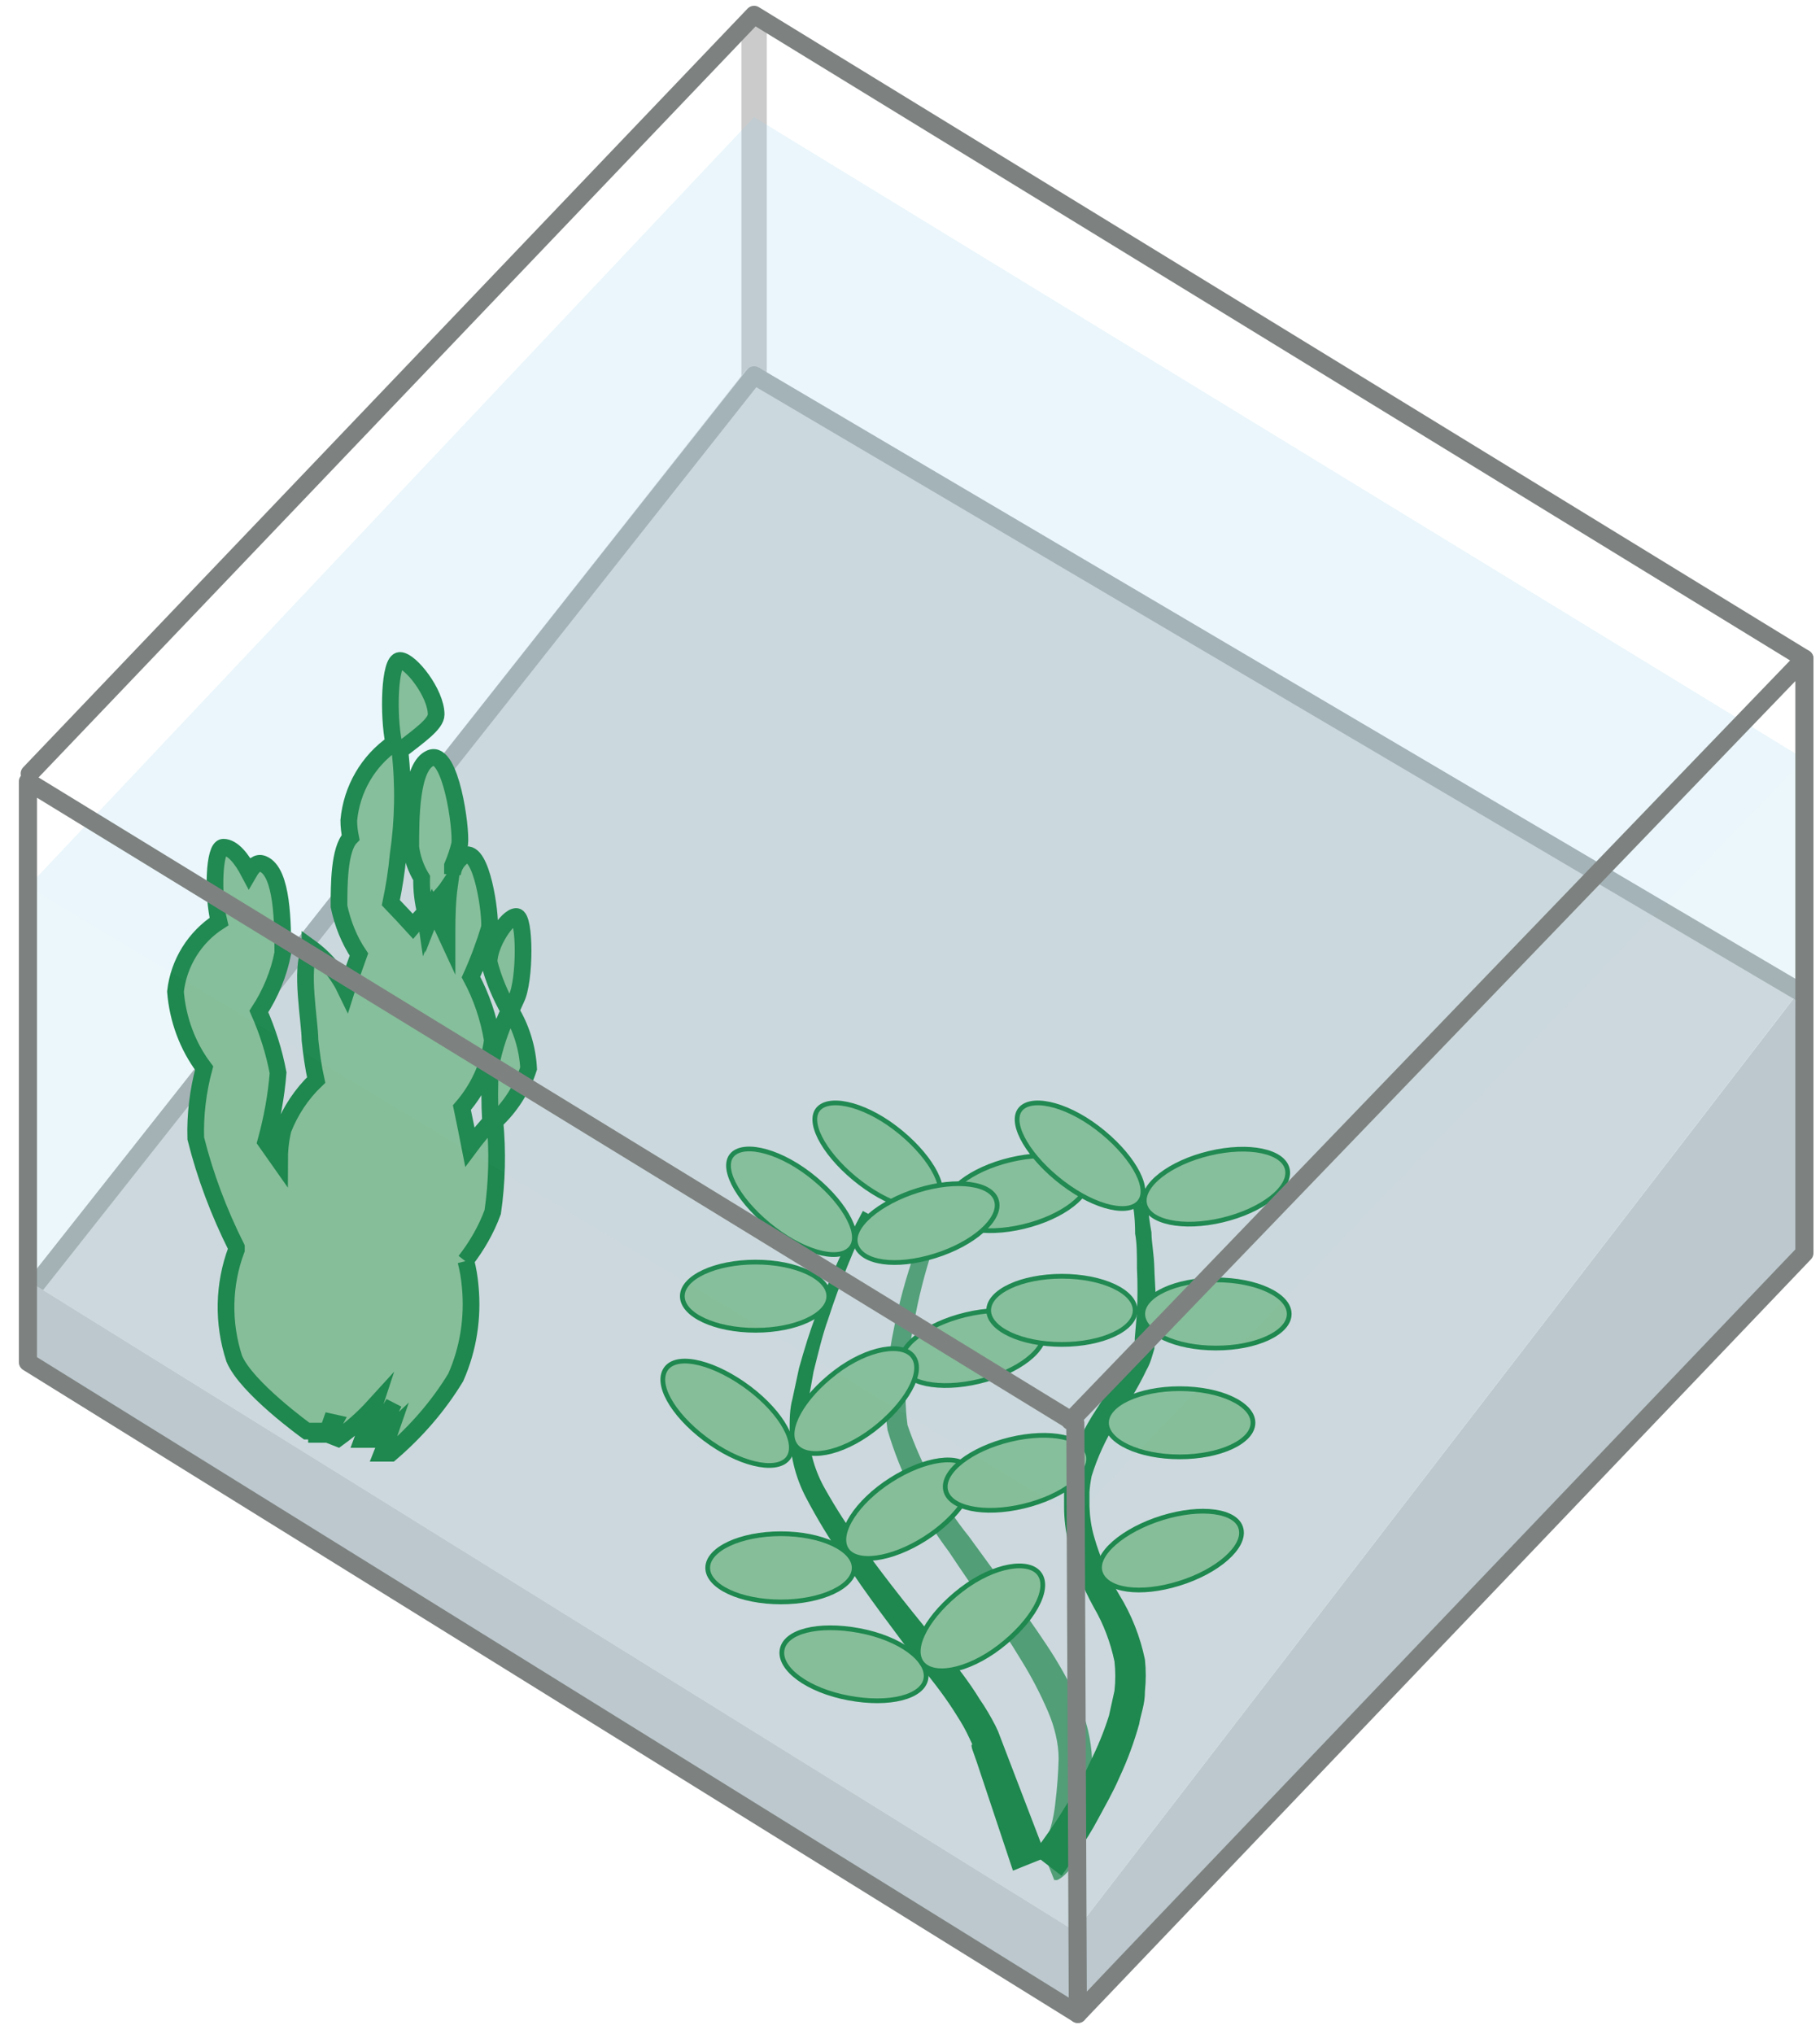
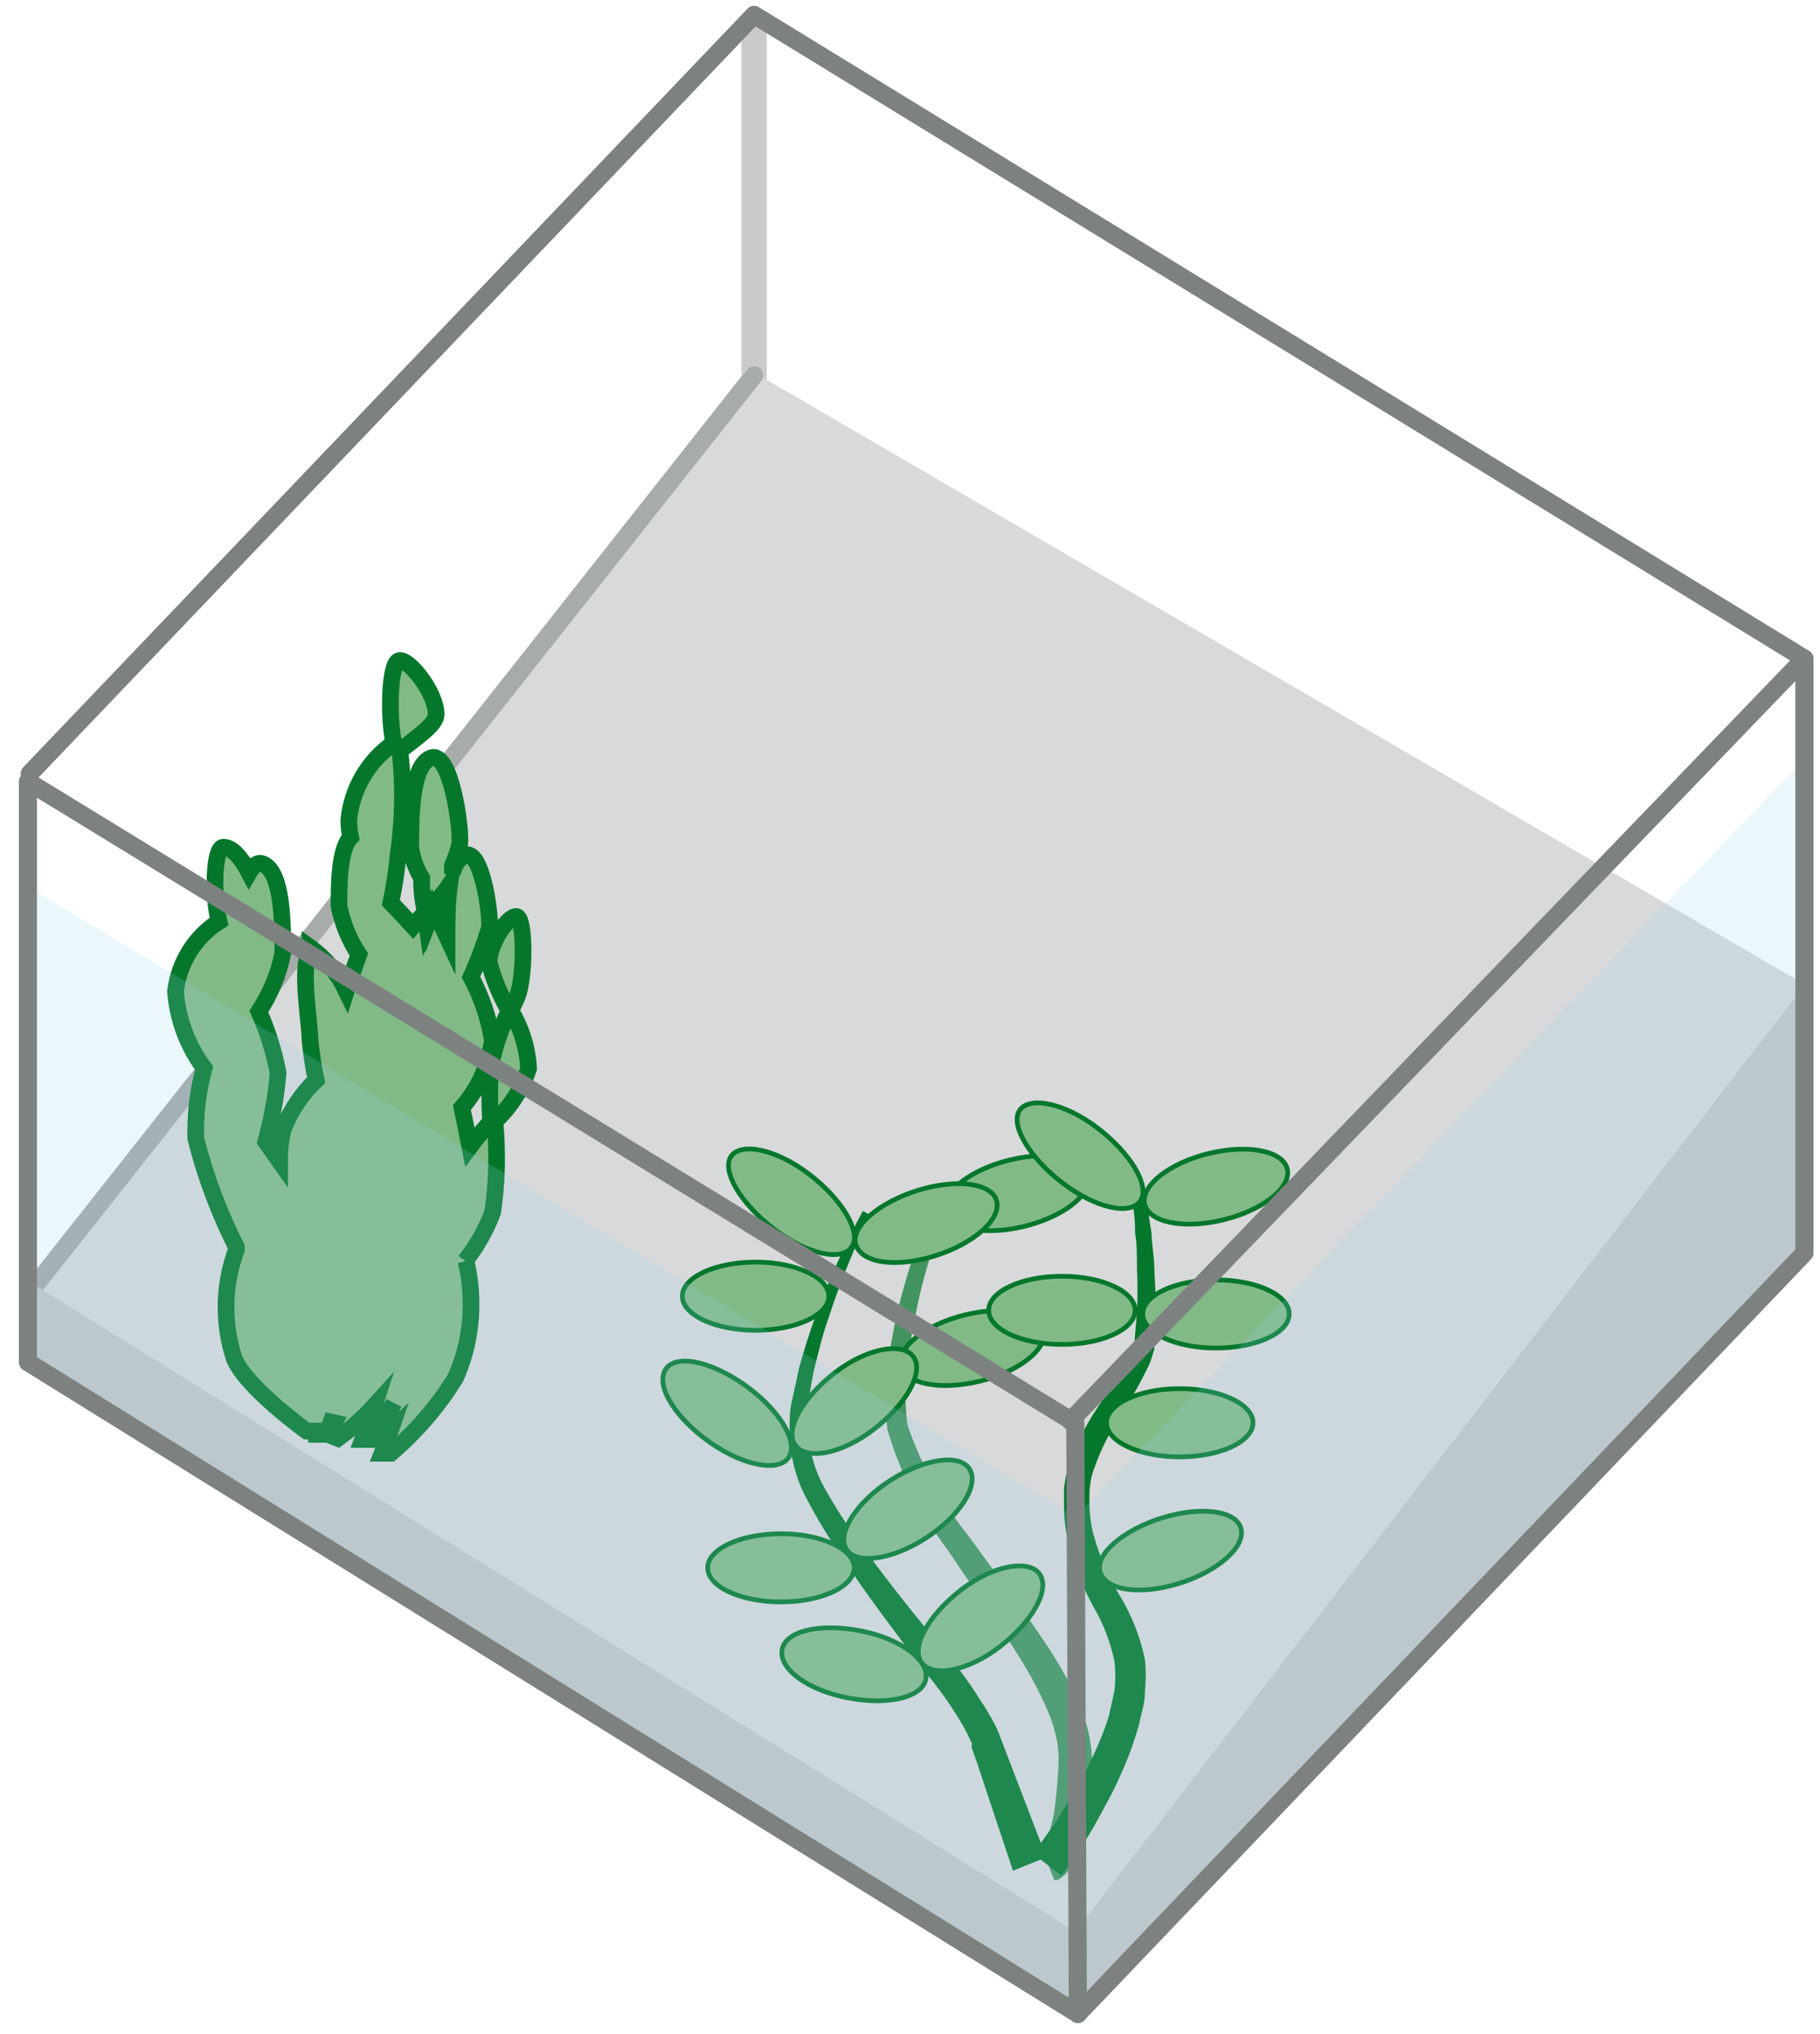
<svg xmlns="http://www.w3.org/2000/svg" id="Ebene_1" version="1.1" viewBox="0 0 50.2 56.09">
  <defs>
    <style>
      .st0, .st1 {
        opacity: .71;
      }

      .st2 {
        fill: #d8d9da;
      }

      .st3, .st4, .st5, .st6, .st7, .st8 {
        fill: none;
      }

      .st3, .st9, .st10, .st11, .st12, .st13, .st14, .st5, .st6, .st1, .st15, .st16, .st7, .st17 {
        isolation: isolate;
      }

      .st3, .st5 {
        stroke: #a7abaa;
      }

      .st3, .st5, .st6, .st8 {
        stroke-width: .5px;
      }

      .st4 {
        stroke: #707070;
      }

      .st4, .st10, .st12, .st18, .st15 {
        display: none;
      }

      .st4, .st5, .st6, .st15, .st7, .st8 {
        stroke-linecap: round;
        stroke-linejoin: round;
      }

      .st9, .st10 {
        fill: #fff;
        opacity: .4;
      }

      .st19 {
        fill: #c5c6c8;
      }

      .st12 {
        fill: #b0b2b3;
        opacity: .14;
      }

      .st13 {
        opacity: .18;
      }

      .st13, .st16 {
        fill: #97d5ed;
      }

      .st20 {
        fill: #04772c;
      }

      .st14 {
        stroke-width: .46px;
      }

      .st14, .st1, .st17 {
        fill: #82ba87;
        stroke: #04772c;
        stroke-miterlimit: 11;
      }

      .st6 {
        opacity: .22;
        stroke: #1a171b;
      }

      .st1 {
        stroke-width: .1px;
      }

      .st15 {
        fill: #403e92;
        fill-opacity: .96;
        mix-blend-mode: color-burn;
        opacity: .17;
        stroke: #000;
        stroke-width: .75px;
      }

      .st16 {
        opacity: .2;
      }

      .st7 {
        opacity: .41;
        stroke: gray;
        stroke-width: .7px;
      }

      .st17 {
        stroke-width: .13px;
      }

      .st8 {
        stroke: #7d8280;
      }
    </style>
  </defs>
  <g class="st11">
    <g id="Layer_2">
      <g id="AQ_BG">
        <line class="st7" x1="20.8" y1=".59" x2="20.8" y2="10.97" />
        <polygon class="st12" points="49.27 18.68 20.88 1.05 1.27 21.61 1.27 37.29 29.66 54.9 49.27 34.35 49.27 18.68" />
        <polyline class="st8" points=".82 21.33 20.8 .41 49.77 18.16" />
        <polygon class="st19" points="49.77 34.55 29.66 55.23 29.66 53.25 49.52 27.47 49.77 34.55" />
        <polygon class="st2" points="29.66 53.25 .77 35.31 20.61 10.16 49.77 27.14 29.66 53.25" />
        <path class="st6" d="M32.77,33.78" />
        <path class="st6" d="M32.77,33.78" />
        <line class="st5" x1=".98" y1="35.43" x2="20.8" y2="10.35" />
-         <line class="st3" x1="20.8" y1="10.35" x2="49.66" y2="27.36" />
      </g>
      <g id="Pflanzen">
        <path class="st1" d="M19.71,3.42" />
        <path class="st14" d="M12.85,34.77c.06.23.1.47.12.71.08.85-.05,1.71-.4,2.5-.48.79-1.09,1.49-1.79,2.09h-.24s.1-.25.22-.6l-.15.14h-.2s.22-.41.45-.92c-.34.59-.62,1-.62,1h-.24s.15-.4.32-.92c-.3.33-.64.63-1,.89l-.28-.11s.08-.13.18-.32l-.09-.02-.12.34h-.28v-.09h-.27s-1.67-1.2-2-2c-.32-.98-.3-2.04.06-3v-.07c-.48-.96-.86-1.96-1.12-3-.02-.65.06-1.31.23-1.94-.46-.61-.73-1.35-.79-2.11.09-.79.53-1.5,1.2-1.93-.18-.73-.14-2.05.12-2.05s.51.32.71.7c.11-.19.23-.3.38-.24.55.22.55,1.67.55,2.46-.11.57-.34,1.12-.66,1.61.24.54.42,1.11.53,1.69-.05.64-.17,1.28-.34,1.9l.38.54c0-.3.03-.59.1-.88.2-.51.51-.98.91-1.36-.08-.36-.13-.73-.17-1.1,0-.49-.28-2,0-2.47v-.09c.43.31.77.72,1,1.2.09-.29.22-.63.35-1-.27-.4-.45-.86-.55-1.33,0-.57,0-1.57.32-1.9-.03-.15-.05-.31-.05-.47.08-.86.53-1.64,1.24-2.13-.16-.77-.12-2.28.17-2.28s1,.9,1,1.49c0,.26-.46.58-1,1,.11.96.09,1.93-.05,2.88-.04.44-.11.88-.2,1.31.21.22.42.44.61.65.11-.13.21-.25.32-.36v.09c.03.07.05.14.06.21l.17-.43c.14.26.27.52.39.78v-.14c0-.43.01-.86.07-1.29-.1.15-.22.29-.35.42l-.09.23v-.09l-.22.22c-.08-.32-.12-.64-.11-.97-.16-.26-.26-.55-.3-.85,0-.79,0-2.24.55-2.46s.85,1.93.8,2.37c-.05.21-.12.41-.2.6v.23c.03-.22.15-.41.34-.52.47-.19.72,1.64.68,2-.14.46-.31.92-.51,1.36.29.54.49,1.13.59,1.74-.09.69-.38,1.33-.84,1.86.08.39.16.77.22,1.08.17-.23.37-.46.57-.69-.03-.5-.03-1.01,0-1.51.1-.54.28-1.06.51-1.55-.24-.42-.43-.87-.55-1.34,0-.5.5-1.26.75-1.26s.25,1.77,0,2.27l-.15.33c.29.48.46,1.03.49,1.59-.18.56-.5,1.06-.93,1.46.08.83.06,1.67-.06,2.5-.18.49-.44.94-.76,1.35" />
        <g class="st0">
          <path class="st20" d="M28.72,50.94s.05,0,0,0-.06,0,0,0c.09-.11.16-.23.2-.37.1-.28.16-.57.19-.87.05-.4.08-.81.09-1.21,0-.22-.03-.44-.08-.65-.05-.22-.12-.43-.21-.64-.21-.49-.46-.97-.74-1.42-.6-1-1.34-2-2-3-.76-1.01-1.33-2.14-1.69-3.35-.08-.58-.08-1.17,0-1.75.07-.51.16-1.02.28-1.52.17-.74.4-1.47.67-2.18.19-.51.33-.8.33-.8l.36.16s-.12.28-.29.78c-.24.7-.44,1.41-.58,2.14-.1.45-.16.93-.22,1.44-.07.53-.07,1.06,0,1.59.38,1.11.95,2.15,1.69,3.07.72,1,1.49,2,2.15,3,.32.48.61.99.85,1.52.12.27.22.54.29.83.06.26.1.52.11.79,0,.44-.01.89-.06,1.33-.03.36-.11.72-.22,1.06-.08.27-.22.52-.4.73-.08.09-.17.17-.28.22h-.08s-.36-.9-.36-.9Z" />
        </g>
        <path class="st20" d="M28.49,51.11s.18-.23.48-.66c.15-.21.32-.48.51-.79s.4-.66.58-1.06c.21-.42.39-.85.53-1.3l.15-.68c.03-.27.03-.54,0-.81-.11-.52-.3-1.03-.57-1.49-.31-.56-.55-1.16-.7-1.78-.08-.33-.12-.66-.12-1v-.51c.02-.15.04-.31.08-.46.19-.61.46-1.18.81-1.71.31-.49.64-.95.86-1.38.06-.1.11-.21.14-.32l.06-.16s0-.08,0-.05v-.05l.06-.71c.02-.41.02-.81,0-1.22,0-.36,0-.69-.05-.95,0-.53-.07-.83-.07-.83l.42-.05s0,.31.1.84c0,.27.07.59.08,1s.07.83,0,1.28v.93l-.06.2c-.04.14-.09.27-.16.39-.24.51-.56,1-.84,1.45-.28.46-.51.95-.67,1.47-.03.15-.05.29-.06.44v.4c.01.28.05.57.13.84.16.56.39,1.09.69,1.59.34.55.58,1.16.71,1.79.03.29.03.58,0,.87,0,.38-.11.61-.16.91-.14.5-.32.99-.54,1.46-.19.44-.41.81-.59,1.15s-.36.62-.52.85c-.3.47-.49.72-.49.72,0,0-.79-.61-.79-.61Z" />
        <path class="st20" d="M27.94,51.58l-1-3-.12-.34s-.05-.15,0-.14l-.08-.17c-.1-.22-.22-.43-.35-.63-.27-.44-.61-.89-1-1.36-.69-.94-1.47-1.93-2.16-3-.37-.53-.7-1.08-1-1.65s-.45-1.21-.45-1.86c0-.29,0-.58.08-.87l.18-.84c.15-.53.29-1,.47-1.46.36-.99.79-1.94,1.29-2.87l.2.11c-.45.93-.84,1.89-1.16,2.88-.16.44-.27.93-.4,1.44l-.14.78v.86c.02.56.18,1.11.46,1.6.3.53.63,1.05,1,1.54.72,1,1.52,2,2.26,2.88.37.46.72.91,1,1.37.16.23.3.47.43.72l.08.17.08.21.13.34,1.12,2.92s-.92.37-.92.37Z" />
        <path class="st17" d="M26.75,40.52c.26.45-.29,1.3-1.23,1.9s-1.92.73-2.18.29.29-1.3,1.23-1.9,1.92-.74,2.18-.29Z" />
        <path class="st17" d="M34.23,42.15c.13.5-.64,1.18-1.71,1.51s-2,.2-2.17-.3.64-1.18,1.71-1.51c1.07-.33,2.05-.2,2.17.3Z" />
        <path class="st17" d="M25.54,46.28c-.08.51-1,.75-2.13.54s-1.92-.8-1.84-1.32,1-.75,2.13-.54,1.92.81,1.84,1.32Z" />
        <path class="st17" d="M21.77,40.16c-.25.44-1.22.28-2.16-.37s-1.52-1.53-1.27-2,1.22-.28,2.16.37,1.52,1.54,1.27,2Z" />
        <path class="st17" d="M23.5,34.37c-.27.43-1.23.22-2.15-.48s-1.45-1.6-1.19-2,1.23-.22,2.15.48c.92.7,1.45,1.6,1.19,2Z" />
        <ellipse class="st17" cx="33.54" cy="36.23" rx="2.02" ry=".94" />
        <ellipse class="st17" cx="32.54" cy="39.23" rx="2.02" ry=".94" />
        <ellipse class="st17" cx="21.54" cy="43.23" rx="2.02" ry=".94" />
        <path class="st17" d="M28.79,36.7c.1.51-.7,1.13-1.79,1.39s-2.05.06-2.15-.45.7-1.13,1.79-1.39,2.05-.06,2.15.45Z" />
-         <path class="st17" d="M30.02,40.14c.1.51-.7,1.13-1.79,1.39s-2.05.06-2.15-.45.7-1.13,1.79-1.39,2.05-.06,2.15.45Z" />
        <path class="st17" d="M28.68,43.41c.29.43-.21,1.31-1.11,2s-1.87.85-2.16.42.21-1.31,1.11-2,1.88-.84,2.16-.42Z" />
        <path class="st17" d="M30.02,32.43c.1.51-.7,1.13-1.79,1.39s-2.05.06-2.15-.45.7-1.13,1.79-1.39,2.05-.06,2.15.45Z" />
-         <path class="st17" d="M25.88,33.1c-.27.43-1.23.22-2.15-.48s-1.45-1.6-1.19-2,1.23-.22,2.15.48,1.45,1.6,1.19,2Z" />
        <path class="st17" d="M31.46,33.1c-.27.43-1.23.22-2.15-.48s-1.45-1.6-1.19-2,1.23-.22,2.15.48,1.45,1.6,1.19,2Z" />
        <path class="st17" d="M35.51,32.25c.1.51-.7,1.13-1.79,1.39s-2.05.06-2.15-.45.7-1.13,1.79-1.39,2.05-.06,2.15.45Z" />
        <ellipse class="st17" cx="20.84" cy="35.74" rx="2.02" ry=".94" />
        <ellipse class="st17" cx="29.29" cy="36.13" rx="2.02" ry=".94" />
        <path class="st17" d="M25.2,37.42c.29.43-.21,1.31-1.11,2s-1.87.85-2.16.42.21-1.31,1.11-2,1.88-.84,2.16-.42Z" />
        <path class="st17" d="M27.49,33.12c.13.5-.64,1.18-1.71,1.51s-2,.2-2.17-.3.64-1.18,1.71-1.51c1.07-.33,2.05-.2,2.17.3Z" />
      </g>
    </g>
    <g id="AQ_FG">
      <polygon class="st19" points=".77 37.56 29.66 55.23 29.66 53.25 .77 35.31 .77 37.56" />
      <g>
        <polygon id="Blau_vorne_rechts" class="st13" points="29.67 41.82 29.87 55.23 49.76 34.34 49.77 20.93 29.67 41.82" />
        <polygon id="Blau_vorne_links" class="st13" points=".77 24.45 .77 37.56 29.66 55.23 29.67 41.82 .77 24.45" />
-         <polygon id="Blau_oben" class="st16" points="49.77 20.93 29.67 41.82 .77 24.45 20.8 3.23 49.77 20.93" />
        <polygon id="Milchig_vorne_links" class="st10" points=".8 21.74 .75 37.35 29.69 55.52 29.52 39.18 .8 21.74" />
        <polygon id="Milchig_vorne_rechts" class="st10" points="29.73 39.04 29.99 55.37 49.65 34.45 49.55 18.68 29.73 39.04" />
        <g id="Milchig_Oben" class="st18">
          <polygon class="st9" points="1.04 21.41 20.85 .72 49.37 18.2 29.49 38.85 1.04 21.41" />
        </g>
        <path class="st4" d="M49.77,34.55l-19.99,20.96s-.06.03-.09,0L.83,37.6l-.06-.04v-16.26" />
        <path class="st8" d="M29.52,39.18l20.25-21.02v16.39l-20.04,20.98" />
        <polygon class="st15" points=".77 21.3 29.66 39.24 35.13 33.5 49.77 18.16 49.77 34.55 29.69 55.52 .83 37.6 .77 21.3" />
        <polygon class="st8" points="29.66 39.24 29.73 55.53 .77 37.56 .77 21.55 29.66 39.24" />
      </g>
    </g>
  </g>
</svg>